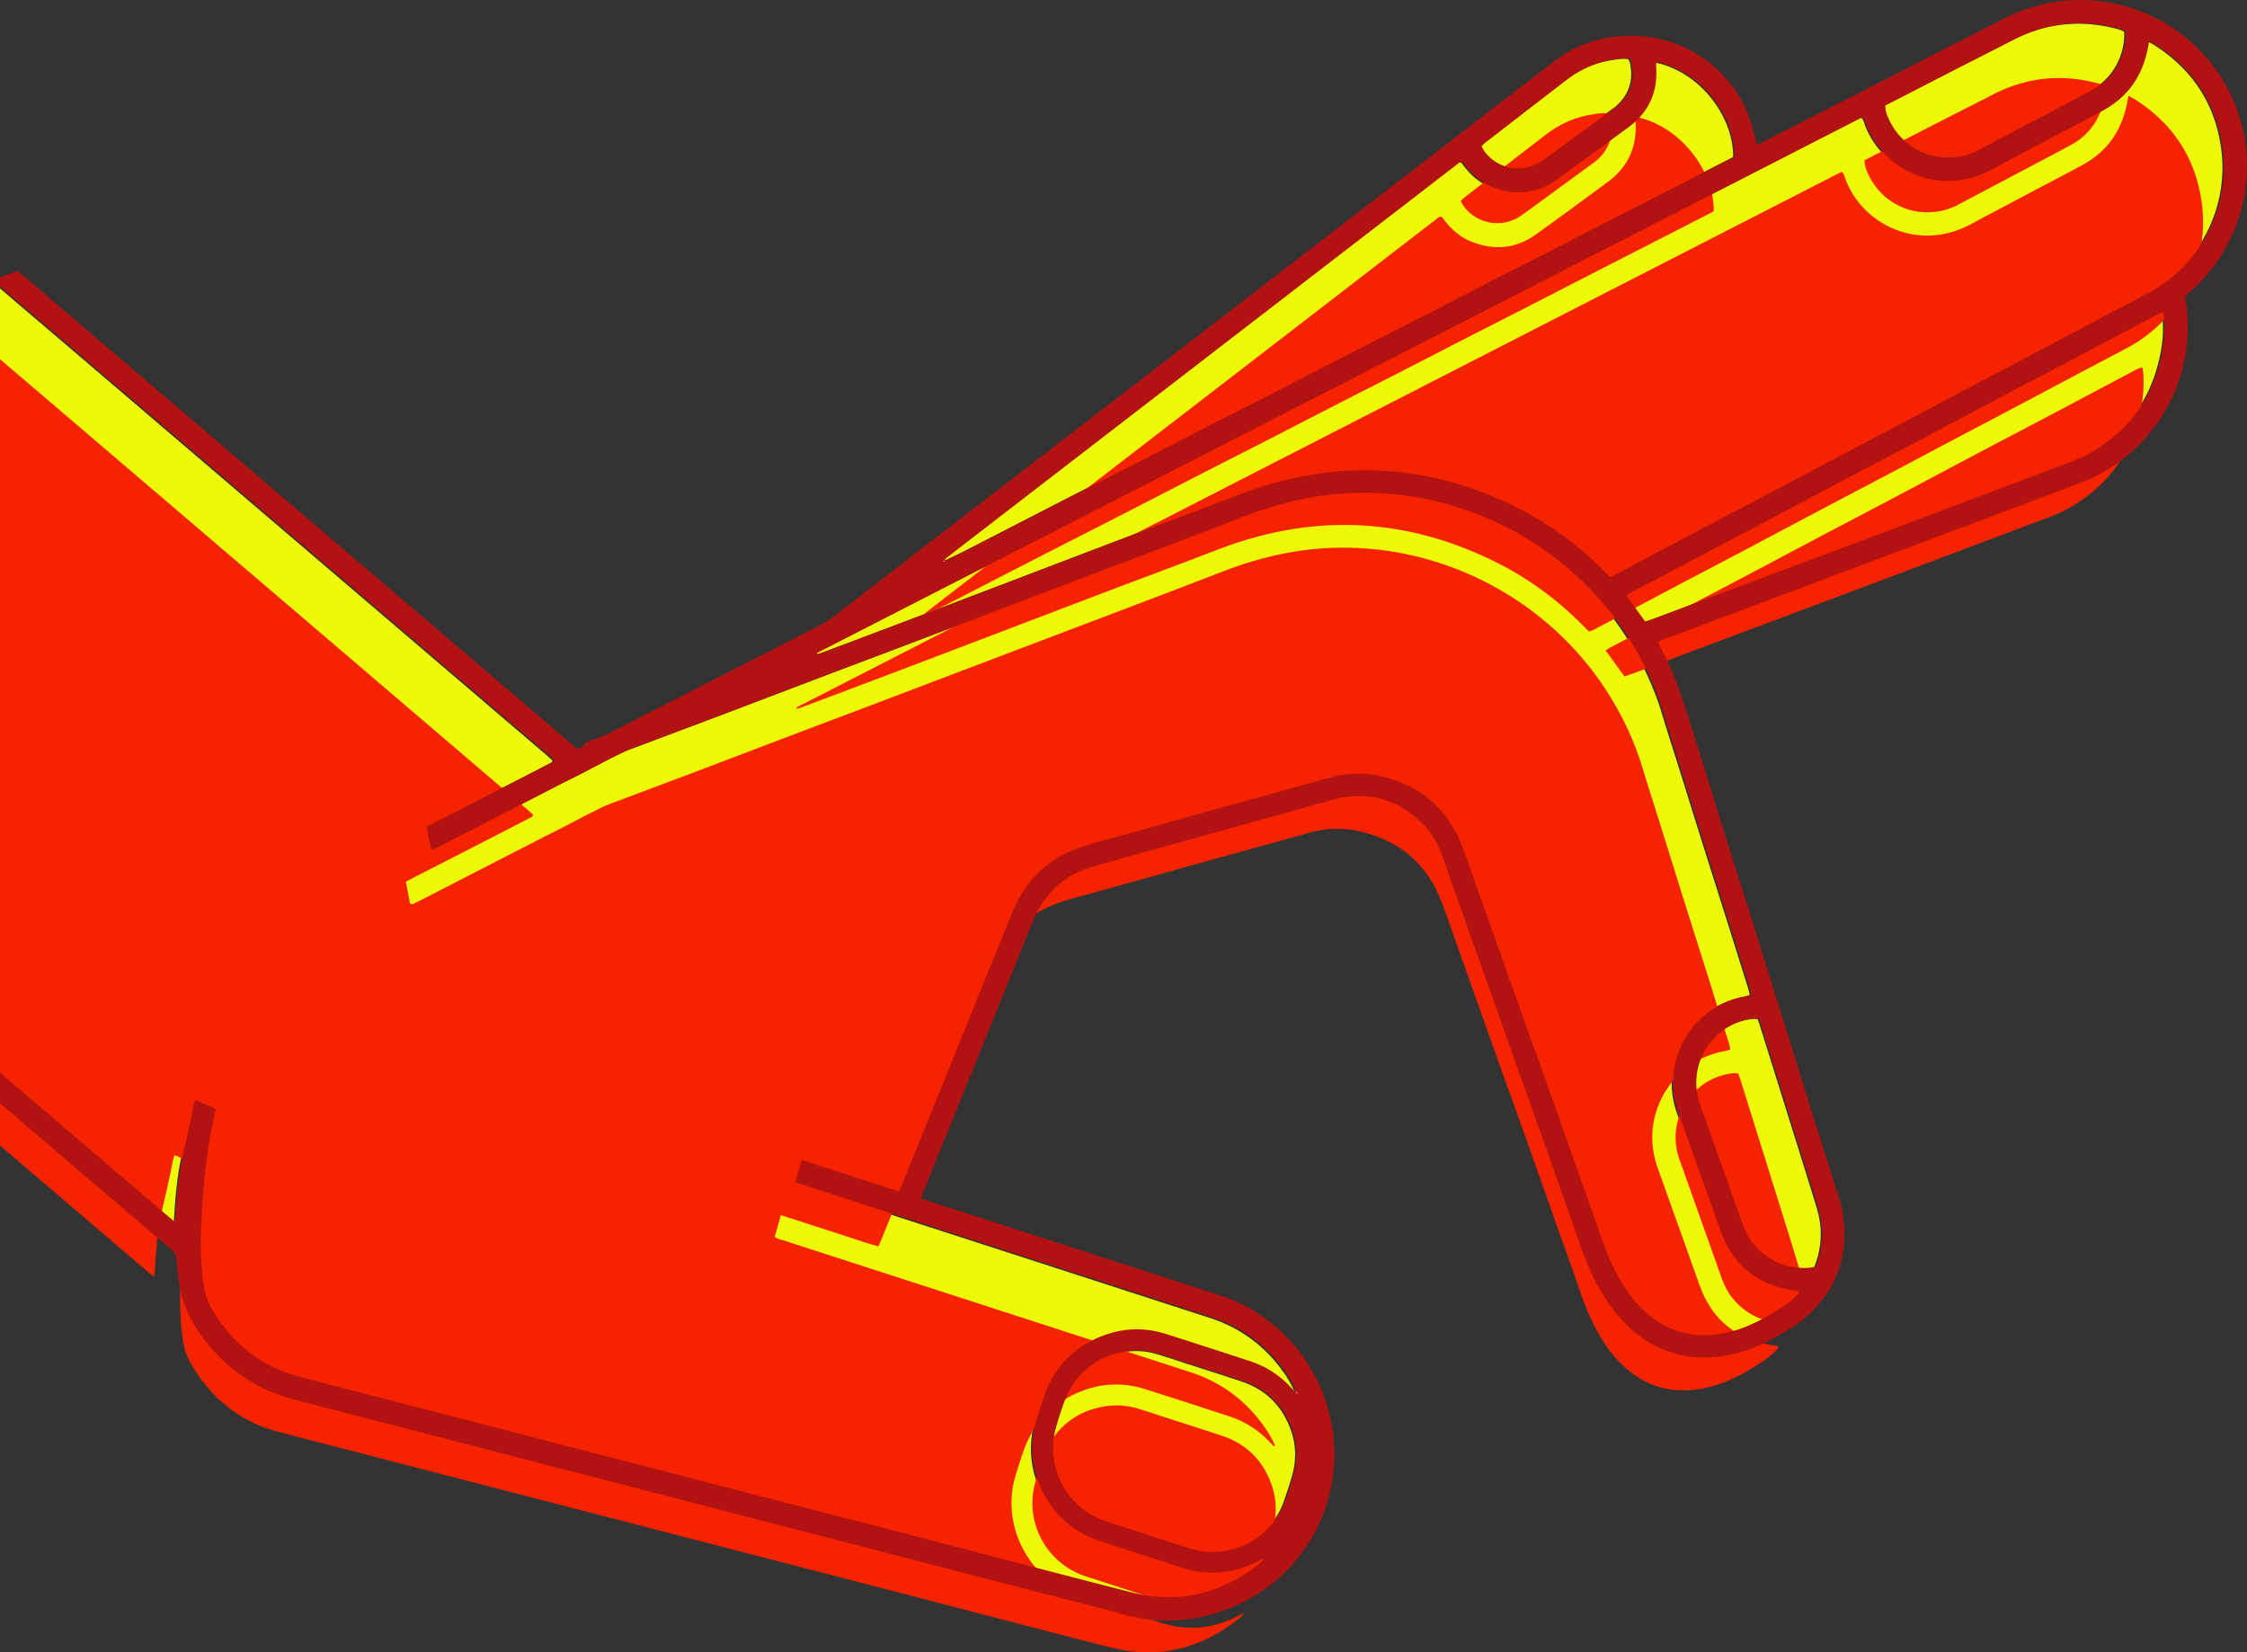
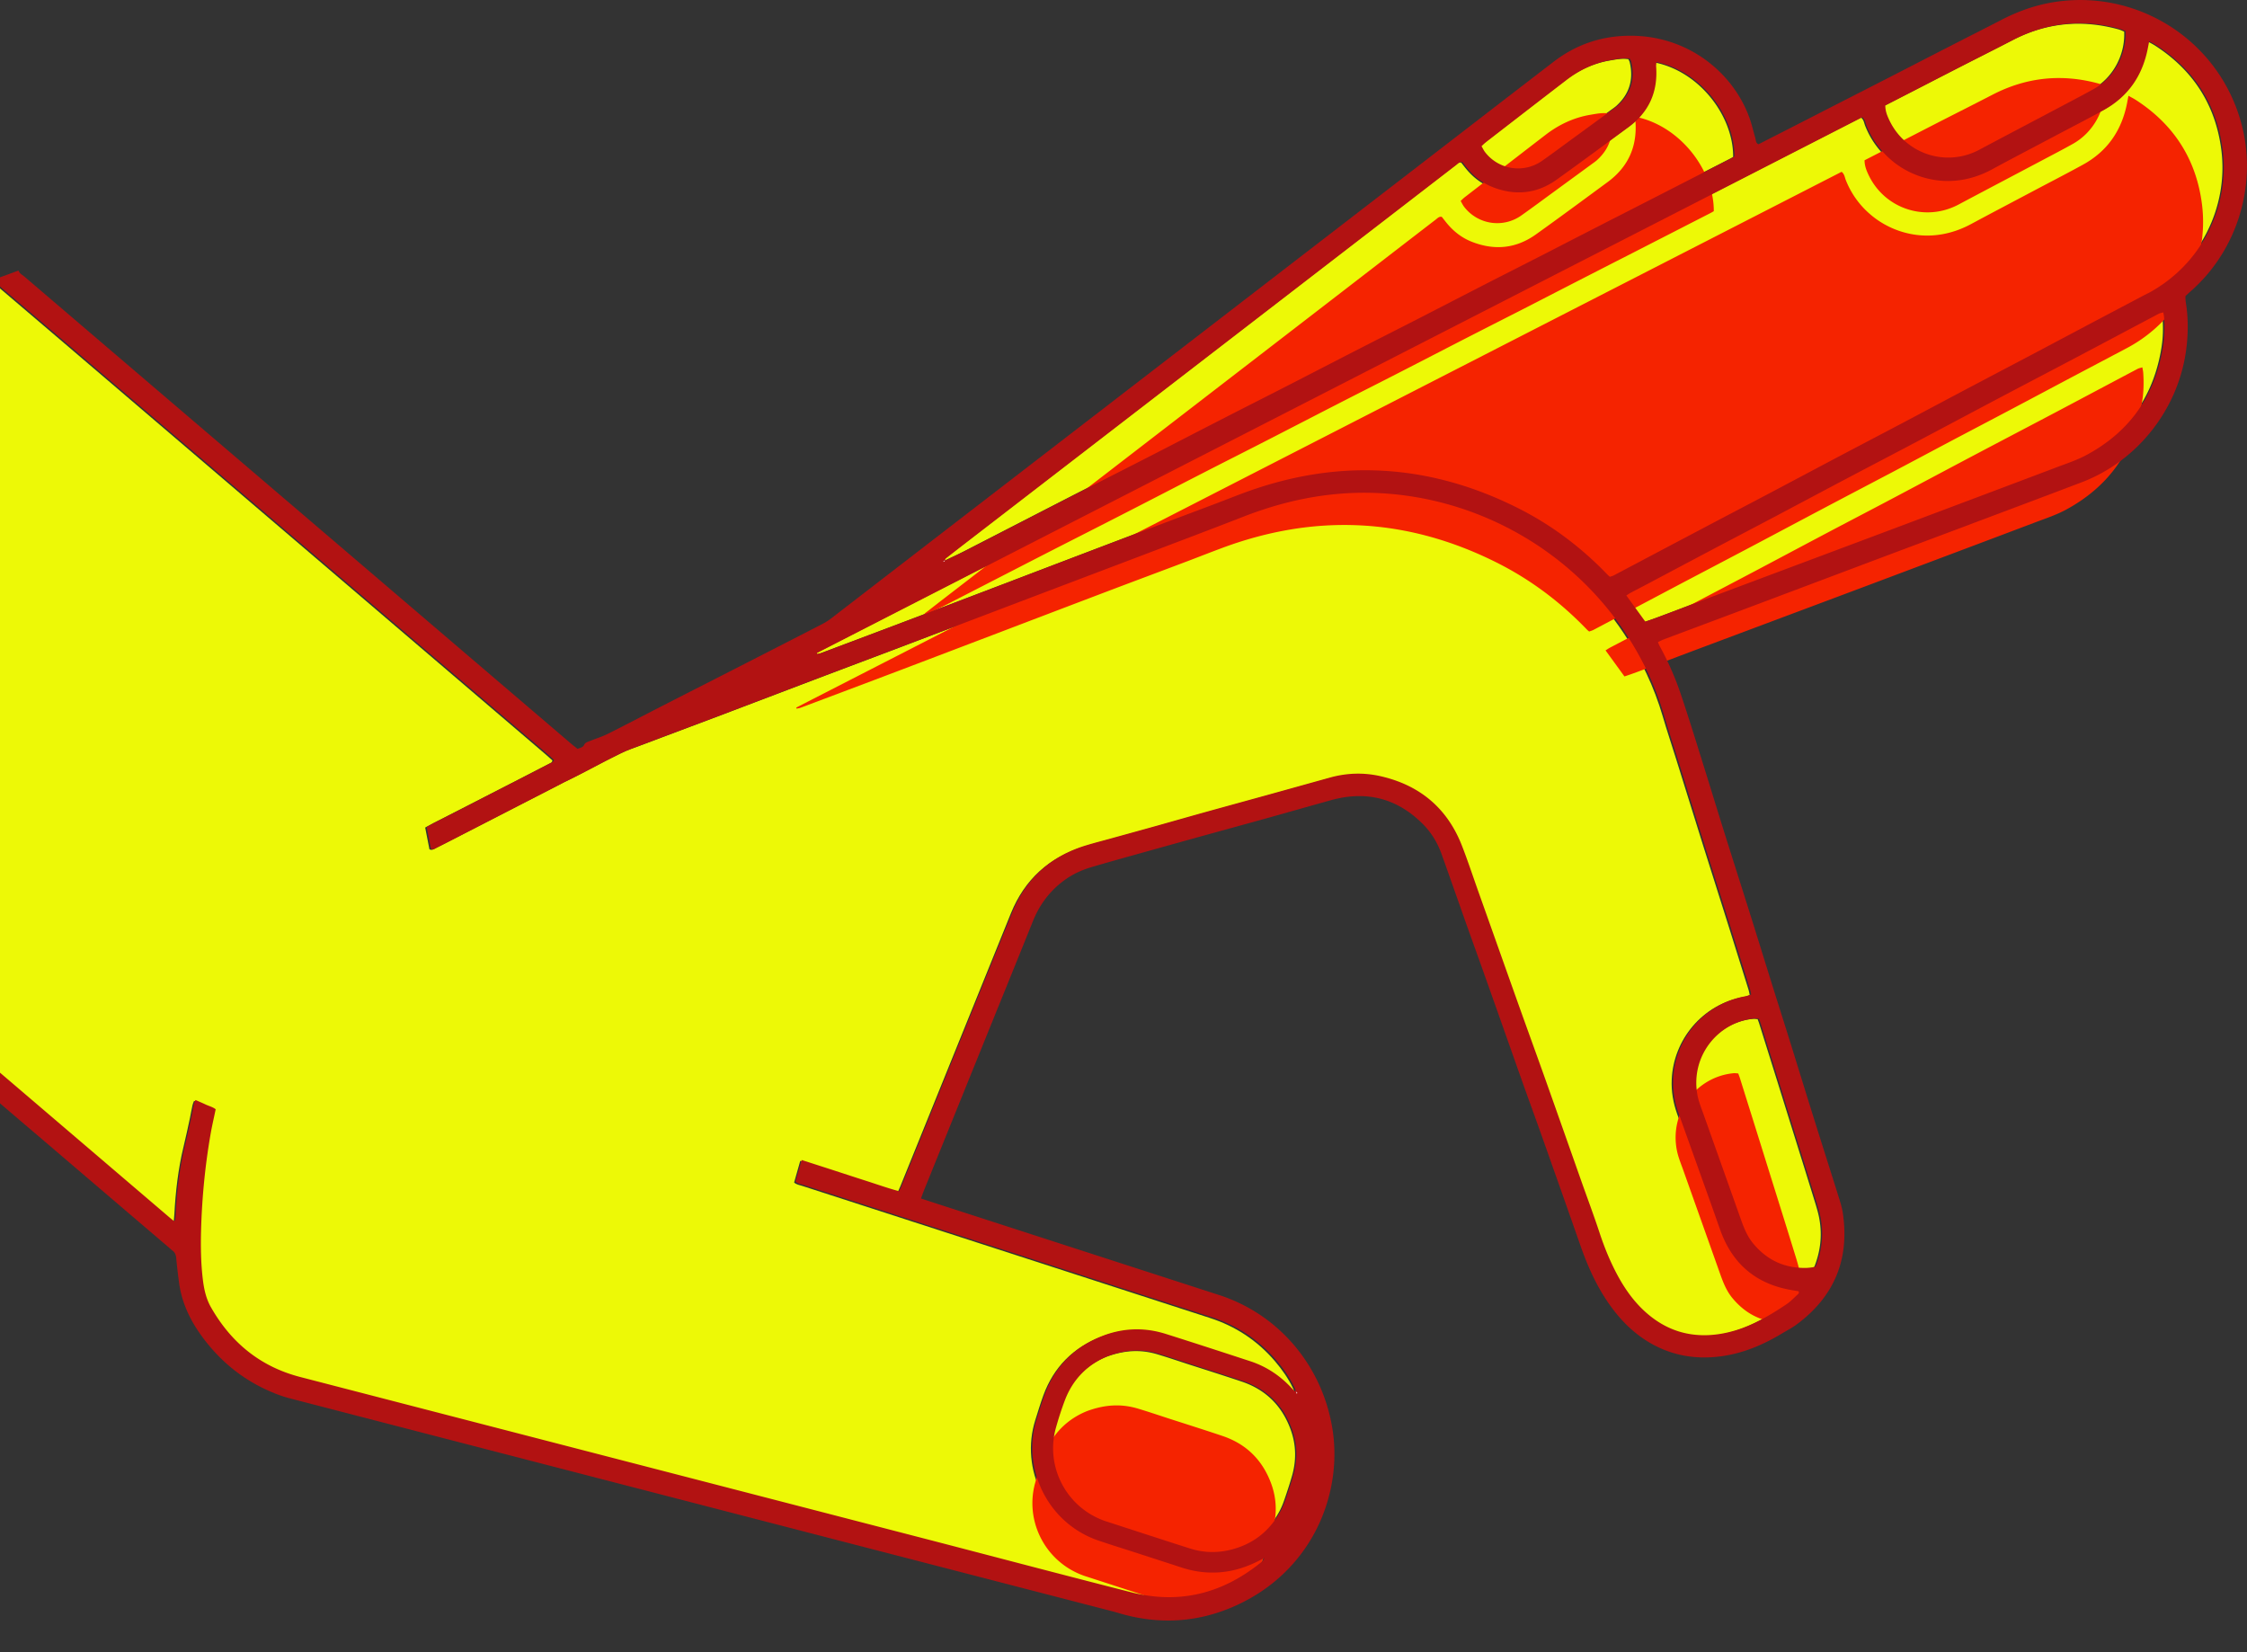
<svg xmlns="http://www.w3.org/2000/svg" id="_Слой_2" data-name="Слой 2" viewBox="0 0 370.25 272.26">
  <rect x="0" y="0" width="370.25" height="272.26" fill="#333333" stroke="none" />
  <defs>
    <style>.cls-1{fill:#edf906}.cls-1,.cls-2,.cls-4{stroke-width:0}.cls-2{fill:#f52300}.cls-4{fill:#b21212}</style>
  </defs>
  <g id="_Слой_1-2" data-name="Слой 1">
    <path d="M296.11 212.86c-.27-.04-.57-.09-.87-.14-5.98-.95-10.01-4.25-12.03-9.96-.49-1.39-.98-2.79-1.48-4.18-1.79-5.01-3.59-10.03-5.38-15.04-.65-1.83-.98-3.71-.89-5.66.28-6.48 4.95-12.39 11.95-13.63.29-.05.57-.18.9-.28-.07-.33-.1-.59-.18-.84-1.09-3.5-2.19-7.01-3.29-10.51-1.37-4.35-2.75-8.7-4.13-13.06-.62-1.96-1.23-3.93-1.84-5.89-.91-2.9-1.81-5.81-2.72-8.71-.72-2.31-1.49-4.6-2.17-6.92-1.42-4.85-3.57-9.36-6.34-13.57-9.34-14.15-25.35-22.9-42.33-23.17-7.12-.11-13.95 1.33-20.57 3.9-5.63 2.19-11.28 4.32-16.93 6.47-6.82 2.59-13.64 5.18-20.46 7.76-6.94 2.64-13.89 5.28-20.83 7.91-3.51 1.33-7.04 2.65-10.55 3.98-5.9 2.24-11.79 4.49-17.69 6.72-4.27 1.62-8.55 3.21-12.82 4.82-1.05.39-2.11.75-3.12 1.24-3.26 1.57-6.4 3.37-9.67 4.92-.08.04-.15.09-.23.13-2.98 1.53-5.97 3.06-8.95 4.6-2.35 1.21-4.7 2.41-7.04 3.62-1.55.8-3.1 1.6-4.66 2.38-.3.15-.6.43-1.03.19-.23-1.15-.46-2.33-.7-3.58.46-.25.88-.49 1.31-.71 1.63-.84 3.27-1.67 4.9-2.5 3.03-1.55 6.05-3.1 9.07-4.65 1.71-.88 3.42-1.76 5.13-2.65.21-.11.52-.16.55-.56-.4-.36-.83-.74-1.27-1.12C63.33 101.6 36.9 79.02 10.47 56.45 6.98 53.47 3.48 50.5-.01 47.52v129.56c9.15 7.82 18.31 15.64 27.46 23.46.34.29.69.56 1.03.85.08-.11.15-.17.16-.24.04-.35.07-.71.09-1.07.2-3.76.63-7.48 1.52-11.15.38-1.56.71-3.14 1.05-4.71.15-.7.26-1.41.42-2.11.05-.25.17-.48.26-.71.6.27 1.14.49 1.66.74.55.26 1.18.4 1.67.79-.28 1.36-.59 2.67-.82 3.98-.94 5.29-1.44 10.63-1.59 16-.07 2.68-.03 5.36.29 8.03.19 1.61.54 3.19 1.34 4.61 3.32 5.84 8.13 9.79 14.69 11.49 33.79 8.75 67.58 17.49 101.36 26.24 11.87 3.07 23.72 6.22 35.6 9.24 7.77 1.98 14.8.28 21.06-4.68.32-.25.73-.45.83-.97-.16.08-.28.14-.39.21-1.67.9-3.41 1.58-5.27 1.93-2.69.5-5.34.28-7.95-.57-2.72-.89-5.45-1.77-8.17-2.65-1.83-.59-3.67-1.17-5.49-1.78-8.47-2.87-12.73-12-10.22-19.98.43-1.37.84-2.74 1.33-4.08 1.71-4.69 4.94-7.93 9.59-9.7 3.41-1.31 6.91-1.39 10.4-.29q6.975 2.22 13.92 4.5c2.51.82 4.68 2.22 6.51 4.13.25.26.49.52.74.77.03.03.13 0 .2-.03-.07-.2-.13-.41-.22-.6-.78-1.62-1.81-3.08-2.98-4.45-2.89-3.38-6.47-5.74-10.7-7.11-9.54-3.09-19.07-6.18-28.61-9.27-12.86-4.16-25.72-8.33-38.57-12.49-.45-.15-.95-.2-1.34-.56.34-1.19.67-2.34 1.01-3.56 1.86.6 3.64 1.17 5.43 1.75 1.75.56 3.49 1.14 5.24 1.7 1.78.57 3.54 1.2 5.4 1.7l.45-1.03 3.78-9.33c4.8-11.87 9.6-23.73 14.41-35.59 2.26-5.58 6.31-9.23 12.05-11.01 1.32-.41 2.67-.75 4.01-1.12 2.67-.74 5.35-1.47 8.02-2.22 2.63-.73 5.25-1.49 7.88-2.22 3.71-1.03 7.42-2.05 11.13-3.07 3.1-.86 6.21-1.73 9.31-2.59 2.73-.76 5.49-.85 8.24-.22 6.49 1.47 11.05 5.27 13.47 11.51.97 2.5 1.81 5.05 2.71 7.58 2.26 6.37 4.52 12.74 6.79 19.1 1.46 4.09 2.94 8.17 4.4 12.26 1.96 5.52 3.91 11.05 5.86 16.58.96 2.7 1.96 5.38 2.86 8.1.83 2.52 1.82 4.96 3.09 7.28 1.34 2.45 2.99 4.67 5.17 6.45 2.87 2.33 6.14 3.43 9.83 3.24 1.53-.08 3.01-.36 4.48-.82 2.98-.93 5.64-2.5 8.21-4.22.66-.44 1.23-1.04 1.82-1.58.13-.13.38-.26.22-.61Z" class="cls-1" />
    <path d="M134.43 107.83c.23-.05.48-.07.7-.16 5.32-2 10.64-4 15.95-6.01 5.48-2.08 10.96-4.17 16.43-6.25 5.98-2.28 11.96-4.56 17.94-6.83 4.48-1.7 8.96-3.37 13.44-5.06 1.8-.68 3.59-1.39 5.39-2.06 15.59-5.88 30.85-5.12 45.73 2.4 5.31 2.69 10.03 6.21 14.2 10.46.19.19.37.38.56.57.06.06.14.11.27.23.2-.07.45-.14.68-.25 4.83-2.55 9.65-5.1 14.47-7.65 3.84-2.02 7.68-4.03 11.52-6.06 3.88-2.05 7.74-4.11 11.62-6.16 3.84-2.03 7.68-4.04 11.52-6.06 3.28-1.73 6.56-3.48 9.84-5.22 3.24-1.71 6.49-3.41 9.74-5.13 3.28-1.73 6.56-3.48 9.84-5.22 3.12-1.65 6.25-3.3 9.37-4.95 8.87-4.69 13.58-14.3 12.38-23.71-.94-7.39-4.63-13.14-10.91-17.19-.37-.24-.76-.43-1.2-.68-.09.46-.16.81-.22 1.15-.87 4.53-3.24 8-7.31 10.22-2.86 1.57-5.77 3.06-8.65 4.59-3.24 1.72-6.49 3.42-9.72 5.16-6.58 3.56-12.94 1.65-16.68-1.61a14.25 14.25 0 0 1-4-5.63c-.18-.44-.2-.97-.69-1.35-57.41 29.42-114.83 58.85-172.25 88.28.02.05.04.1.05.15Zm21.09-15.39c1.17-.56 2.35-1.1 3.5-1.69 5.57-2.86 11.14-5.73 16.71-8.59 4.3-2.2 8.61-4.38 12.91-6.59 4.26-2.18 8.51-4.39 12.77-6.57 3.62-1.86 7.26-3.69 10.88-5.55s7.24-3.73 10.86-5.59 7.26-3.69 10.88-5.55 7.24-3.73 10.86-5.59c2.95-1.51 5.9-3.01 8.85-4.51 2.95-1.51 5.89-3.03 8.83-4.54 2.91-1.49 5.81-2.98 8.72-4.46 3.03-1.55 6.05-3.1 9.08-4.65 1.55-.8 3.11-1.59 4.66-2.39.2-.1.38-.21.55-.31.05-6.7-5.5-14.05-12.86-15.55-.02.26-.06.51-.05.75.31 4.18-1.21 7.52-4.58 10-3.93 2.89-7.85 5.79-11.81 8.62-3.28 2.35-6.84 2.69-10.57 1.22-1.66-.65-3.02-1.72-4.15-3.1-.28-.34-.55-.7-.8-1.01-.47-.08-.7.23-.98.44-5.46 4.2-10.91 8.41-16.36 12.61L159.23 89.3c-1.13.87-2.26 1.75-3.39 2.63-.17.13-.41.23-.28.52l-.03-.02Zm112.22 5.78c1.05 1.45 2.07 2.85 3.12 4.3 1.35-.44 2.64-.94 3.94-1.42 2.39-.9 4.77-1.82 7.15-2.71 9.76-3.66 19.53-7.31 29.28-10.97 9.13-3.43 18.26-6.86 27.38-10.31 1.67-.63 3.37-1.19 4.96-2.04 7.2-3.88 11.36-9.89 12.61-17.94.24-1.55.27-3.12.16-4.68-.02-.26-.09-.52-.14-.86-.29.09-.55.13-.77.24-4.43 2.34-8.85 4.7-13.28 7.04-4.47 2.36-8.95 4.7-13.42 7.06-4.43 2.34-8.85 4.7-13.27 7.04-3.87 2.05-7.76 4.07-11.64 6.12-3.84 2.03-7.66 4.07-11.5 6.1-3.24 1.71-6.49 3.41-9.73 5.12-3.87 2.05-7.74 4.1-11.62 6.16-.83.44-1.67.87-2.5 1.31-.23.12-.44.27-.74.46Zm-85.3 125.29c-3.28 1.28-5.86 3.73-7.22 7.38-.55 1.46-1.03 2.96-1.45 4.46-1.71 6.11 1.42 12.56 7.26 15.04.29.12.58.24.88.34 4.64 1.5 9.27 3.02 13.91 4.5 2.17.69 4.39.78 6.62.25 3.74-.89 6.51-3.05 8.35-6.4.32-.58.58-1.21.8-1.84.44-1.27.86-2.54 1.24-3.83.8-2.65.78-5.29-.18-7.9-1.43-3.89-4.11-6.54-8.05-7.86-2.97-1-5.95-1.94-8.93-2.9-1.66-.54-3.31-1.1-4.98-1.6-2.65-.79-5.29-.7-8.24.36Zm116.5-14.73c1.03-2.59 1.32-5.18.86-7.84-.15-.88-.4-1.74-.66-2.6-1.37-4.45-2.76-8.89-4.15-13.33-.59-1.88-1.17-3.76-1.76-5.64-1.12-3.59-2.25-7.17-3.37-10.76-.07-.21-.15-.41-.25-.68-.28-.02-.54-.07-.79-.04-6.02.58-10.55 6.3-9.33 12.67.21 1.09.64 2.14 1.02 3.19 2.05 5.78 4.11 11.55 6.16 17.33.5 1.4 1.05 2.76 2.02 3.91 2.48 2.97 5.66 4.25 9.5 3.95.22-.02.43-.09.76-.17Z" class="cls-1" />
    <path d="M310.42 17.46c.01.96.33 1.71.67 2.43 2.66 5.58 9.35 7.77 14.81 4.87 4.66-2.48 9.33-4.93 13.99-7.4 1.62-.86 3.25-1.7 4.85-2.6 3.37-1.88 5.45-5.64 5.27-9.55-.29-.12-.6-.28-.94-.37-6.09-1.68-11.95-1.09-17.57 1.82-2.94 1.52-5.9 3.01-8.84 4.51-2.94 1.51-5.88 3.03-8.83 4.54zm-42.09-7.7c-1.05-.17-2.06.04-3.07.21-2.75.46-5.2 1.62-7.4 3.31-4.43 3.41-8.85 6.83-13.27 10.24-.24.18-.45.4-.72.65.2.35.35.67.56.95a6.865 6.865 0 0 0 9.47 1.42c1.83-1.29 3.62-2.63 5.42-3.94 2.02-1.48 4.04-2.95 6.06-4.43.32-.24.66-.46.96-.73 2.15-1.95 2.86-4.35 2.2-7.17-.04-.17-.14-.32-.22-.51Z" class="cls-1" />
-     <path d="M292.92 221.8c-.27-.04-.57-.09-.87-.14-5.98-.95-10.01-4.25-12.03-9.96-.49-1.39-.98-2.79-1.48-4.18-1.79-5.01-3.59-10.03-5.38-15.04-.65-1.83-.98-3.71-.89-5.66.28-6.48 4.95-12.39 11.95-13.63.29-.05.57-.18.9-.28-.07-.33-.1-.59-.18-.84-1.09-3.5-2.19-7.01-3.29-10.51-1.37-4.35-2.75-8.7-4.13-13.06-.62-1.96-1.23-3.93-1.84-5.89-.91-2.9-1.81-5.81-2.72-8.71-.72-2.31-1.49-4.6-2.17-6.92-1.42-4.85-3.57-9.36-6.34-13.57-9.34-14.15-25.35-22.9-42.33-23.17-7.12-.11-13.95 1.33-20.57 3.9-5.63 2.19-11.28 4.32-16.93 6.47-6.82 2.59-13.64 5.18-20.46 7.76-6.94 2.64-13.89 5.28-20.83 7.91-3.51 1.33-7.04 2.65-10.55 3.98-5.9 2.24-11.79 4.49-17.69 6.72-4.27 1.62-8.55 3.21-12.82 4.82-1.05.39-2.11.75-3.12 1.24-3.26 1.57-6.4 3.37-9.67 4.92-.08.04-.15.09-.23.13-2.98 1.53-5.97 3.06-8.95 4.6-2.35 1.21-4.7 2.41-7.04 3.62-1.55.8-3.1 1.6-4.66 2.38-.3.15-.6.43-1.03.19-.23-1.15-.46-2.33-.7-3.58.46-.25.88-.49 1.31-.71 1.63-.84 3.27-1.67 4.9-2.5 3.03-1.55 6.05-3.1 9.07-4.65 1.71-.88 3.42-1.76 5.13-2.65.21-.11.52-.16.55-.56-.4-.36-.83-.74-1.27-1.12-26.42-22.57-52.85-45.15-79.28-67.72l-7.29-6.21v129.57l24.27 20.73c.34.29.69.56 1.03.85.08-.11.15-.17.16-.24.04-.35.07-.71.09-1.07.2-3.76.63-7.48 1.52-11.15.38-1.56.71-3.14 1.05-4.71.15-.7.26-1.41.42-2.11.05-.25.17-.48.26-.71.6.27 1.14.49 1.66.74.55.26 1.18.4 1.67.79-.28 1.36-.59 2.67-.82 3.98-.94 5.29-1.44 10.63-1.59 16-.07 2.68-.03 5.36.29 8.03.19 1.61.54 3.19 1.34 4.61 3.32 5.84 8.13 9.79 14.69 11.49 33.79 8.75 67.58 17.49 101.36 26.24 11.87 3.07 23.72 6.22 35.6 9.24 7.77 1.98 14.8.28 21.06-4.68.32-.25.73-.45.83-.97-.16.08-.28.14-.39.21-1.67.9-3.41 1.58-5.27 1.93-2.69.5-5.34.28-7.95-.57-2.72-.89-5.45-1.77-8.17-2.65-1.83-.59-3.67-1.17-5.49-1.78-8.47-2.87-12.73-12-10.22-19.98.43-1.37.84-2.74 1.33-4.08 1.71-4.69 4.94-7.93 9.59-9.7 3.41-1.31 6.91-1.39 10.4-.29q6.975 2.22 13.92 4.5c2.51.82 4.68 2.22 6.51 4.13.25.26.49.52.74.77.03.03.13 0 .2-.03-.07-.2-.13-.41-.22-.6-.78-1.62-1.81-3.08-2.98-4.45-2.89-3.38-6.47-5.74-10.7-7.11-9.54-3.09-19.07-6.18-28.61-9.27-12.86-4.16-25.72-8.33-38.57-12.49-.45-.15-.95-.2-1.34-.56.34-1.19.67-2.34 1.01-3.56 1.86.6 3.64 1.17 5.43 1.75 1.75.56 3.49 1.14 5.24 1.7 1.78.57 3.54 1.2 5.4 1.7l.45-1.03 3.78-9.33c4.8-11.87 9.6-23.73 14.41-35.59 2.26-5.58 6.31-9.23 12.05-11.01 1.32-.41 2.67-.75 4.01-1.12 2.67-.74 5.35-1.47 8.02-2.22 2.63-.73 5.25-1.49 7.88-2.22 3.71-1.03 7.42-2.05 11.13-3.07 3.1-.86 6.21-1.73 9.31-2.59 2.73-.76 5.49-.85 8.24-.22 6.49 1.47 11.05 5.27 13.47 11.51.97 2.5 1.81 5.05 2.71 7.58 2.26 6.37 4.52 12.74 6.79 19.1 1.46 4.09 2.94 8.17 4.4 12.26 1.96 5.52 3.91 11.05 5.86 16.58.96 2.7 1.96 5.38 2.86 8.1.83 2.52 1.82 4.96 3.09 7.28 1.34 2.45 2.99 4.67 5.17 6.45 2.87 2.33 6.14 3.43 9.83 3.24 1.53-.08 3.01-.36 4.48-.82 2.98-.93 5.64-2.5 8.21-4.22.66-.44 1.23-1.04 1.82-1.58.13-.13.38-.26.22-.61Z" class="cls-2" />
    <path d="M131.24 116.77c.23-.05.48-.07.7-.16 5.32-2 10.64-4 15.95-6.01 5.48-2.08 10.96-4.17 16.43-6.25 5.98-2.28 11.96-4.56 17.94-6.83 4.48-1.7 8.96-3.37 13.44-5.06 1.8-.68 3.59-1.39 5.39-2.06 15.59-5.88 30.85-5.12 45.73 2.4 5.31 2.69 10.03 6.21 14.2 10.46.19.19.37.38.56.57.06.06.14.11.27.23.2-.07.45-.14.68-.25 4.83-2.55 9.65-5.1 14.47-7.65 3.84-2.02 7.68-4.03 11.52-6.06 3.88-2.05 7.74-4.11 11.62-6.16 3.84-2.03 7.68-4.04 11.52-6.06 3.28-1.73 6.56-3.48 9.84-5.22 3.24-1.71 6.49-3.41 9.74-5.13 3.28-1.73 6.56-3.48 9.84-5.22 3.12-1.65 6.25-3.3 9.37-4.95 8.87-4.69 13.58-14.3 12.38-23.71-.94-7.39-4.63-13.14-10.91-17.19-.37-.24-.76-.43-1.2-.68-.09.46-.16.81-.22 1.15-.87 4.53-3.24 8-7.31 10.22-2.86 1.57-5.77 3.06-8.65 4.59-3.24 1.72-6.49 3.42-9.72 5.16-6.58 3.56-12.94 1.65-16.68-1.61a14.25 14.25 0 0 1-4-5.63c-.18-.44-.2-.97-.69-1.35-57.41 29.42-114.83 58.85-172.25 88.28.02.05.04.1.05.15Zm21.09-15.39c1.17-.56 2.35-1.1 3.5-1.69 5.57-2.86 11.14-5.73 16.71-8.59 4.3-2.2 8.61-4.38 12.91-6.59 4.26-2.18 8.51-4.39 12.77-6.57 3.62-1.86 7.26-3.69 10.88-5.55s7.24-3.73 10.86-5.59 7.26-3.69 10.88-5.55 7.24-3.73 10.86-5.59c2.95-1.51 5.9-3.01 8.85-4.51 2.95-1.51 5.89-3.03 8.83-4.54 2.91-1.49 5.81-2.98 8.72-4.46 3.03-1.55 6.05-3.1 9.08-4.65 1.55-.8 3.11-1.59 4.66-2.39.2-.1.38-.21.55-.31.05-6.7-5.5-14.05-12.86-15.55-.02.26-.06.51-.05.75.31 4.18-1.21 7.52-4.58 10-3.93 2.89-7.85 5.79-11.81 8.62-3.28 2.35-6.84 2.69-10.57 1.22-1.66-.65-3.02-1.72-4.15-3.1-.28-.34-.55-.7-.8-1.01-.47-.08-.7.23-.98.44-5.46 4.2-10.91 8.41-16.36 12.61l-64.19 49.46c-1.13.87-2.26 1.75-3.39 2.63-.17.13-.41.23-.28.52l-.03-.02Zm112.22 5.78c1.05 1.45 2.07 2.85 3.12 4.3 1.35-.44 2.64-.94 3.94-1.42 2.39-.9 4.77-1.82 7.15-2.71 9.76-3.66 19.53-7.31 29.28-10.97 9.13-3.43 18.26-6.86 27.38-10.31 1.67-.63 3.37-1.19 4.96-2.04 7.2-3.88 11.36-9.89 12.61-17.94.24-1.55.27-3.12.16-4.68-.02-.26-.09-.52-.14-.86-.29.09-.55.13-.77.24-4.43 2.34-8.85 4.7-13.28 7.04-4.47 2.36-8.95 4.7-13.42 7.06-4.43 2.34-8.85 4.7-13.27 7.04-3.87 2.05-7.76 4.07-11.64 6.12-3.84 2.03-7.66 4.07-11.5 6.1-3.24 1.71-6.49 3.41-9.73 5.12-3.87 2.05-7.74 4.1-11.62 6.16-.83.44-1.67.87-2.5 1.31-.23.12-.44.27-.74.46Zm-85.3 125.3c-3.28 1.28-5.86 3.73-7.22 7.38-.55 1.46-1.03 2.96-1.45 4.46-1.71 6.11 1.42 12.56 7.26 15.04.29.12.58.24.88.34 4.64 1.5 9.27 3.02 13.91 4.5 2.17.69 4.39.78 6.62.25 3.74-.89 6.51-3.05 8.35-6.4.32-.58.58-1.21.8-1.84.44-1.27.86-2.54 1.24-3.83.8-2.65.78-5.29-.18-7.9-1.43-3.89-4.11-6.54-8.05-7.86-2.97-1-5.95-1.94-8.93-2.9-1.66-.54-3.31-1.1-4.98-1.6-2.65-.79-5.29-.7-8.24.36Zm116.5-14.73c1.03-2.59 1.32-5.18.86-7.84-.15-.88-.4-1.74-.66-2.6-1.37-4.45-2.76-8.89-4.15-13.33-.59-1.88-1.17-3.76-1.76-5.64-1.12-3.59-2.25-7.17-3.37-10.76-.07-.21-.15-.41-.25-.68-.28-.02-.54-.07-.79-.04-6.02.58-10.55 6.3-9.33 12.67.21 1.09.64 2.14 1.02 3.19 2.05 5.78 4.11 11.55 6.16 17.33.5 1.4 1.05 2.76 2.02 3.91 2.48 2.97 5.66 4.25 9.5 3.95.22-.02.43-.09.76-.17Z" class="cls-2" />
    <path d="M307.23 26.41c.01.96.33 1.71.67 2.43 2.66 5.58 9.35 7.77 14.81 4.87 4.66-2.48 9.33-4.93 13.99-7.4 1.62-.86 3.25-1.7 4.85-2.6 3.37-1.88 5.45-5.64 5.27-9.55-.29-.12-.6-.28-.94-.37-6.09-1.68-11.95-1.09-17.57 1.82-2.94 1.52-5.9 3.01-8.84 4.51-2.94 1.51-5.88 3.03-8.83 4.54zm-42.09-7.71c-1.05-.17-2.06.04-3.07.21-2.75.46-5.2 1.62-7.4 3.31-4.43 3.41-8.85 6.83-13.27 10.24-.24.18-.45.4-.72.65.2.35.35.67.56.95a6.865 6.865 0 0 0 9.47 1.42c1.83-1.29 3.62-2.63 5.42-3.94 2.02-1.48 4.04-2.95 6.06-4.43.32-.24.66-.46.96-.73 2.15-1.95 2.86-4.35 2.2-7.17-.04-.17-.14-.32-.22-.51Z" class="cls-2" />
    <path d="M369.77 22.31C366.91 7.57 353.1-1.75 338.89.28c-3.23.46-6.25 1.51-9.13 3.01-2.94 1.52-5.9 3.01-8.84 4.52-2.95 1.51-5.89 3.03-8.83 4.54-2.95 1.51-5.89 3.02-8.84 4.52-2.99 1.53-5.97 3.06-8.96 4.59-1.51.77-3.03 1.54-4.53 2.31-.49-.21-.42-.67-.53-1.04-.32-1.07-.56-2.17-.93-3.22-2.62-7.41-10.02-13.64-19.67-13.62-4.67 0-8.9 1.42-12.61 4.27-7.56 5.8-15.09 11.62-22.64 17.44-24.73 19.05-49.45 38.1-74.18 57.15-7.44 5.73-14.87 11.47-22.31 17.2-.46.35-.96.65-1.48.92-4.57 2.36-9.15 4.7-13.73 7.04-4.3 2.2-8.61 4.39-12.91 6.59-2.87 1.47-5.71 2.97-8.6 4.41-.96.48-1.99.8-2.99 1.2-.37.15-.77.23-.95.67-.06.15-.23.27-.38.35-.19.11-.41.16-.68.26-.33-.26-.68-.52-1.02-.81-14.66-12.52-29.32-25.05-43.97-37.57-15.37-13.13-30.75-26.26-46.12-39.4-.36-.31-.85-.52-1.01-1.03-1.02.37-2.03.75-3.05 1.12v1.51c3.57 3.04 7.14 6.08 10.71 9.13 26.43 22.57 52.85 45.15 79.28 67.72.44.37.87.76 1.27 1.12-.04.41-.34.45-.55.56-1.7.89-3.41 1.77-5.13 2.65-3.02 1.55-6.05 3.1-9.07 4.66-1.63.84-3.27 1.67-4.9 2.5-.43.22-.85.46-1.31.71.25 1.25.48 2.43.7 3.58.43.23.73-.04 1.03-.19 1.56-.78 3.11-1.58 4.66-2.38 2.35-1.21 4.7-2.41 7.04-3.62 2.98-1.53 5.97-3.06 8.95-4.6.08-.04.15-.09.23-.13 3.27-1.55 6.41-3.36 9.67-4.92 1-.48 2.07-.84 3.12-1.24 4.27-1.61 8.55-3.21 12.82-4.82 5.9-2.23 11.79-4.49 17.69-6.72 3.51-1.33 7.04-2.65 10.55-3.98 6.95-2.63 13.89-5.27 20.83-7.91 6.82-2.59 13.64-5.17 20.46-7.76 5.65-2.15 11.3-4.28 16.93-6.47 6.62-2.57 13.44-4.01 20.57-3.9 16.98.27 32.99 9.02 42.33 23.17 2.77 4.2 4.92 8.72 6.34 13.57.68 2.32 1.44 4.61 2.17 6.92.91 2.9 1.82 5.81 2.72 8.71.61 1.96 1.22 3.93 1.84 5.89 1.37 4.35 2.76 8.7 4.13 13.06 1.1 3.5 2.2 7 3.29 10.51.08.25.11.51.18.84-.33.1-.61.23-.9.28-7 1.24-11.67 7.16-11.95 13.63-.08 1.95.24 3.83.89 5.66 1.79 5.02 3.59 10.03 5.38 15.04.5 1.39.98 2.79 1.48 4.18 2.03 5.72 6.06 9.02 12.03 9.96.3.05.6.1.87.14.17.35-.08.48-.22.61-.59.55-1.15 1.14-1.82 1.58-2.57 1.72-5.22 3.29-8.21 4.22-1.46.45-2.95.74-4.48.82-3.7.19-6.97-.91-9.83-3.24-2.19-1.78-3.83-4-5.17-6.45-1.27-2.32-2.26-4.76-3.09-7.28-.9-2.72-1.9-5.4-2.86-8.1-1.95-5.53-3.9-11.06-5.86-16.58-1.45-4.09-2.94-8.17-4.4-12.26-2.27-6.36-4.52-12.73-6.79-19.1-.9-2.53-1.74-5.08-2.71-7.58-2.42-6.24-6.98-10.04-13.47-11.51-2.75-.62-5.51-.53-8.24.22-3.1.86-6.21 1.73-9.31 2.59-3.71 1.03-7.42 2.04-11.13 3.07-2.63.73-5.25 1.48-7.88 2.22-2.67.75-5.35 1.48-8.02 2.22-1.34.37-2.68.71-4.01 1.12-5.74 1.78-9.79 5.43-12.05 11.01-4.82 11.86-9.61 23.73-14.41 35.59l-3.78 9.33c-.13.33-.28.65-.45 1.03-1.85-.5-3.62-1.13-5.4-1.7-1.75-.56-3.49-1.13-5.24-1.7-1.79-.58-3.57-1.15-5.43-1.75-.35 1.22-.68 2.37-1.01 3.56.39.36.89.42 1.34.56 12.86 4.17 25.71 8.33 38.57 12.49 9.54 3.09 19.07 6.18 28.61 9.27 4.23 1.37 7.81 3.73 10.7 7.11 1.17 1.36 2.19 2.82 2.98 4.45.09.19.15.4.22.6-.08.02-.17.06-.2.03-.26-.25-.5-.51-.74-.77-1.84-1.9-4-3.3-6.51-4.13-4.64-1.52-9.27-3.03-13.92-4.5-3.49-1.11-6.99-1.02-10.4.29-4.64 1.78-7.88 5.01-9.59 9.7-.49 1.34-.9 2.72-1.33 4.08-2.5 7.97 1.75 17.11 10.22 19.98 1.82.62 3.66 1.19 5.49 1.78 2.72.88 5.45 1.76 8.17 2.65 2.6.85 5.25 1.07 7.95.57 1.86-.35 3.61-1.03 5.27-1.93.12-.06.23-.12.39-.21-.1.52-.52.72-.83.97-6.26 4.96-13.29 6.66-21.06 4.68-11.88-3.02-23.73-6.17-35.6-9.24-33.79-8.75-67.58-17.49-101.36-26.24-6.55-1.7-11.37-5.65-14.69-11.49-.81-1.42-1.15-3-1.34-4.61-.32-2.67-.36-5.35-.29-8.03.15-5.37.66-10.71 1.59-16 .23-1.32.54-2.62.82-3.98-.5-.39-1.12-.53-1.67-.79-.52-.25-1.06-.47-1.66-.74-.09.24-.2.47-.26.71-.15.7-.26 1.41-.42 2.11-.34 1.57-.67 3.15-1.05 4.71-.89 3.67-1.33 7.39-1.52 11.15-.02.36-.05.71-.09 1.07 0 .07-.09.13-.16.24-.35-.28-.7-.56-1.03-.85-9.23-7.88-18.46-15.77-27.69-23.65v5.05c1.88 1.61 3.76 3.22 5.65 4.82 7.41 6.33 14.83 12.67 22.25 19 .17.15.33.31.51.44.44.31.59.73.64 1.26.13 1.38.29 2.76.48 4.13.42 3.03 1.64 5.75 3.38 8.24 3.27 4.68 7.54 8.09 12.89 10.11.71.27 1.44.49 2.18.68 29.67 7.69 59.35 15.37 89.02 23.05l46.14 11.94c.48.12.95.26 1.42.4 6.34 1.84 12.59 1.52 18.64-1.1 12.91-5.59 18.09-18.42 16.37-29.27-1.63-10.3-8.71-18.87-18.68-22.1-15.58-5.04-31.17-10.09-46.75-15.13-.76-.25-1.52-.5-2.38-.78.2-.53.36-.98.54-1.43 3.19-7.88 6.38-15.77 9.57-23.65 2.77-6.85 5.56-13.69 8.31-20.54 1.13-2.82 2.86-5.14 5.34-6.91 1.33-.95 2.79-1.61 4.34-2.07 1.59-.47 3.18-.92 4.78-1.37 4.14-1.16 8.27-2.31 12.41-3.46 3.71-1.03 7.42-2.04 11.13-3.07s7.41-2.09 11.11-3.12c5.81-1.62 10.88-.37 15.16 3.91 1.41 1.41 2.43 3.1 3.1 4.97 1.27 3.54 2.51 7.09 3.76 10.63 1.15 3.25 2.33 6.49 3.48 9.74 1.95 5.48 3.88 10.97 5.82 16.45 1.15 3.25 2.34 6.48 3.49 9.73 2.12 5.99 4.24 11.98 6.34 17.98 1.31 3.74 2.94 7.3 5.35 10.47 1.61 2.12 3.5 3.95 5.78 5.34 3.75 2.28 7.81 2.99 12.13 2.39 3.61-.5 6.88-1.9 9.98-3.77.8-.48 1.65-.92 2.4-1.48 6.17-4.58 8.7-10.69 7.59-18.29-.13-.88-.39-1.75-.66-2.6-1.35-4.31-2.73-8.62-4.08-12.93-1.34-4.27-2.65-8.55-3.98-12.82-.72-2.31-1.45-4.61-2.18-6.92-.9-2.86-1.79-5.72-2.68-8.59-.6-1.92-1.19-3.85-1.8-5.77-1.37-4.35-2.76-8.7-4.13-13.06-1.34-4.27-2.64-8.55-3.98-12.82-1.04-3.33-2.08-6.67-3.19-9.97-.93-2.76-2.09-5.43-3.5-7.98-.11-.19-.17-.4-.29-.67.35-.16.66-.33.98-.45 4.23-1.59 8.47-3.17 12.7-4.76 8.75-3.29 17.51-6.59 26.26-9.88l9.93-3.72c6.66-2.51 13.33-5 19.97-7.53 9.27-3.53 16.02-12.2 17.23-22.08.31-2.5.32-4.99-.08-7.49-.04-.22-.05-.44-.07-.67v-.43c.28-.26.57-.54.87-.8 7.44-6.54 10.55-16.6 8.78-25.74ZM213.05 243.32c-.39 1.28-.8 2.56-1.24 3.83-.22.63-.48 1.26-.8 1.84-1.85 3.35-4.61 5.51-8.35 6.4-2.23.53-4.44.45-6.62-.25-4.64-1.48-9.28-3-13.91-4.5-.3-.1-.59-.21-.88-.34-5.84-2.48-8.97-8.93-7.26-15.04.42-1.51.9-3 1.45-4.46 1.36-3.65 3.95-6.1 7.22-7.38 2.95-1.06 5.59-1.15 8.24-.36 1.67.5 3.32 1.06 4.98 1.6 2.98.96 5.96 1.91 8.93 2.9 3.94 1.32 6.62 3.96 8.05 7.86.96 2.61.98 5.25.18 7.9Zm76.79-75.46c.1.27.18.47.25.68 1.13 3.59 2.25 7.17 3.37 10.76.59 1.88 1.17 3.76 1.76 5.64 1.38 4.44 2.78 8.88 4.15 13.33.26.85.51 1.72.66 2.6.46 2.66.17 5.25-.86 7.84-.32.07-.54.15-.76.17-3.84.3-7.02-.98-9.5-3.95-.97-1.16-1.52-2.51-2.02-3.91-2.05-5.78-4.11-11.55-6.16-17.33-.37-1.05-.81-2.1-1.02-3.19-1.23-6.37 3.31-12.09 9.33-12.67.25-.02.51.03.79.04Zm24.22-152.23c2.94-1.51 5.88-3.03 8.83-4.54s5.9-2.99 8.84-4.51c5.62-2.91 11.48-3.5 17.57-1.82.33.09.65.25.94.37.18 3.91-1.9 7.67-5.27 9.55-1.6.89-3.23 1.74-4.85 2.6-4.66 2.47-9.34 4.92-13.99 7.4-5.46 2.9-12.15.72-14.81-4.87-.34-.72-.66-1.46-.67-2.43zm-69.23 7.81c4.42-3.42 8.84-6.84 13.27-10.24 2.2-1.69 4.65-2.85 7.4-3.31 1-.17 2.01-.38 3.07-.21.08.19.18.34.22.51.66 2.82-.05 5.22-2.2 7.17-.3.27-.64.49-.96.73-2.02 1.48-4.04 2.96-6.06 4.43-1.81 1.32-3.6 2.66-5.42 3.94a6.865 6.865 0 0 1-9.47-1.42c-.21-.28-.35-.6-.56-.95.27-.25.48-.47.72-.65Zm-88.77 68.41c1.13-.88 2.26-1.76 3.39-2.63l64.19-49.46c5.46-4.2 10.91-8.41 16.36-12.61.27-.21.5-.52.98-.44.25.32.52.67.8 1.01 1.13 1.38 2.49 2.44 4.15 3.1 3.73 1.47 7.3 1.12 10.57-1.22 3.96-2.84 7.88-5.74 11.81-8.62 3.38-2.48 4.89-5.82 4.58-10-.02-.24.03-.49.05-.75 7.36 1.5 12.9 8.85 12.86 15.55-.16.09-.35.21-.55.31-1.55.8-3.1 1.59-4.66 2.39-3.03 1.55-6.05 3.1-9.08 4.65-2.91 1.49-5.82 2.97-8.72 4.46-2.95 1.51-5.89 3.03-8.83 4.54-2.95 1.51-5.9 3-8.85 4.51-3.62 1.86-7.24 3.73-10.86 5.59s-7.26 3.69-10.88 5.55-7.24 3.73-10.86 5.59-7.26 3.69-10.88 5.55c-4.26 2.18-8.51 4.39-12.77 6.57-4.3 2.2-8.61 4.38-12.91 6.59-5.57 2.86-11.14 5.73-16.71 8.59-1.14.59-2.31 1.12-3.47 1.67-.09-.26.13-.36.28-.48Zm200.36-34.82c-1.25 8.05-5.41 14.06-12.61 17.94-1.59.85-3.29 1.41-4.96 2.04-9.12 3.45-18.25 6.88-27.38 10.31-9.76 3.66-19.52 7.31-29.28 10.97-2.39.9-4.77 1.82-7.15 2.71-1.29.49-2.58.99-3.94 1.42-1.05-1.45-2.07-2.85-3.12-4.3.3-.19.52-.34.74-.46.83-.44 1.67-.87 2.5-1.31 3.87-2.05 7.74-4.11 11.62-6.16 3.24-1.71 6.49-3.41 9.73-5.12 3.83-2.03 7.66-4.07 11.5-6.1 3.88-2.05 7.76-4.07 11.64-6.12 4.43-2.34 8.85-4.7 13.27-7.04 4.47-2.36 8.95-4.7 13.42-7.06 4.43-2.34 8.85-4.69 13.28-7.04.22-.12.48-.15.77-.24.06.34.13.6.14.86.11 1.57.08 3.13-.16 4.68Zm-2.55-8.69c-3.12 1.65-6.25 3.3-9.37 4.95l-9.84 5.22c-3.24 1.71-6.49 3.41-9.74 5.13-3.28 1.73-6.56 3.48-9.84 5.22-3.84 2.03-7.68 4.04-11.52 6.06-3.88 2.05-7.74 4.11-11.62 6.16-3.84 2.03-7.68 4.03-11.52 6.06-4.83 2.55-9.65 5.1-14.47 7.65-.22.12-.48.18-.68.25a3 3 0 0 1-.27-.23c-.19-.19-.38-.38-.56-.57-4.17-4.25-8.89-7.78-14.2-10.46-14.88-7.52-30.14-8.28-45.73-2.4-1.8.68-3.59 1.39-5.39 2.06-4.48 1.69-8.97 3.36-13.44 5.06-5.98 2.27-11.96 4.55-17.94 6.83-5.48 2.09-10.95 4.18-16.43 6.25-5.31 2.01-10.63 4.01-15.95 6.01-.22.08-.46.11-.7.16-.02-.05-.04-.1-.05-.15 57.42-29.43 114.85-58.86 172.25-88.28.48.37.51.9.69 1.35.87 2.21 2.22 4.07 4 5.63 3.74 3.25 10.1 5.17 16.68 1.61 3.22-1.75 6.48-3.44 9.72-5.16 2.88-1.53 5.79-3.02 8.65-4.59 4.07-2.23 6.44-5.7 7.31-10.22.07-.35.14-.7.22-1.15.44.25.84.44 1.2.68 6.28 4.05 9.97 9.8 10.91 17.19 1.2 9.42-3.5 19.02-12.38 23.71Z" class="cls-4" />
    <path d="M213.64 229.63c-.03-.11-.06-.22-.09-.34.08.09.15.17.23.25-.05.03-.09.05-.14.08Zm-58.1-137.22c.05-.03.12-.03.18-.04-.05.05-.1.11-.16.15-.03.03-.08.03-.12.05.03-.06.05-.14.09-.16Z" class="cls-4" />
    <path d="M213.53 229.21c.04.14.07.28.11.42.05-.03.09-.05.14-.08l-.27-.3.02-.03ZM155.78 92.37c-.08.01-.17 0-.25.05-.05.02-.06.11-.09.16.04-.02.09-.02.12-.05.07-.05.12-.12.19-.18l.04.02Z" style="stroke-width:0;fill:#fff" />
  </g>
</svg>